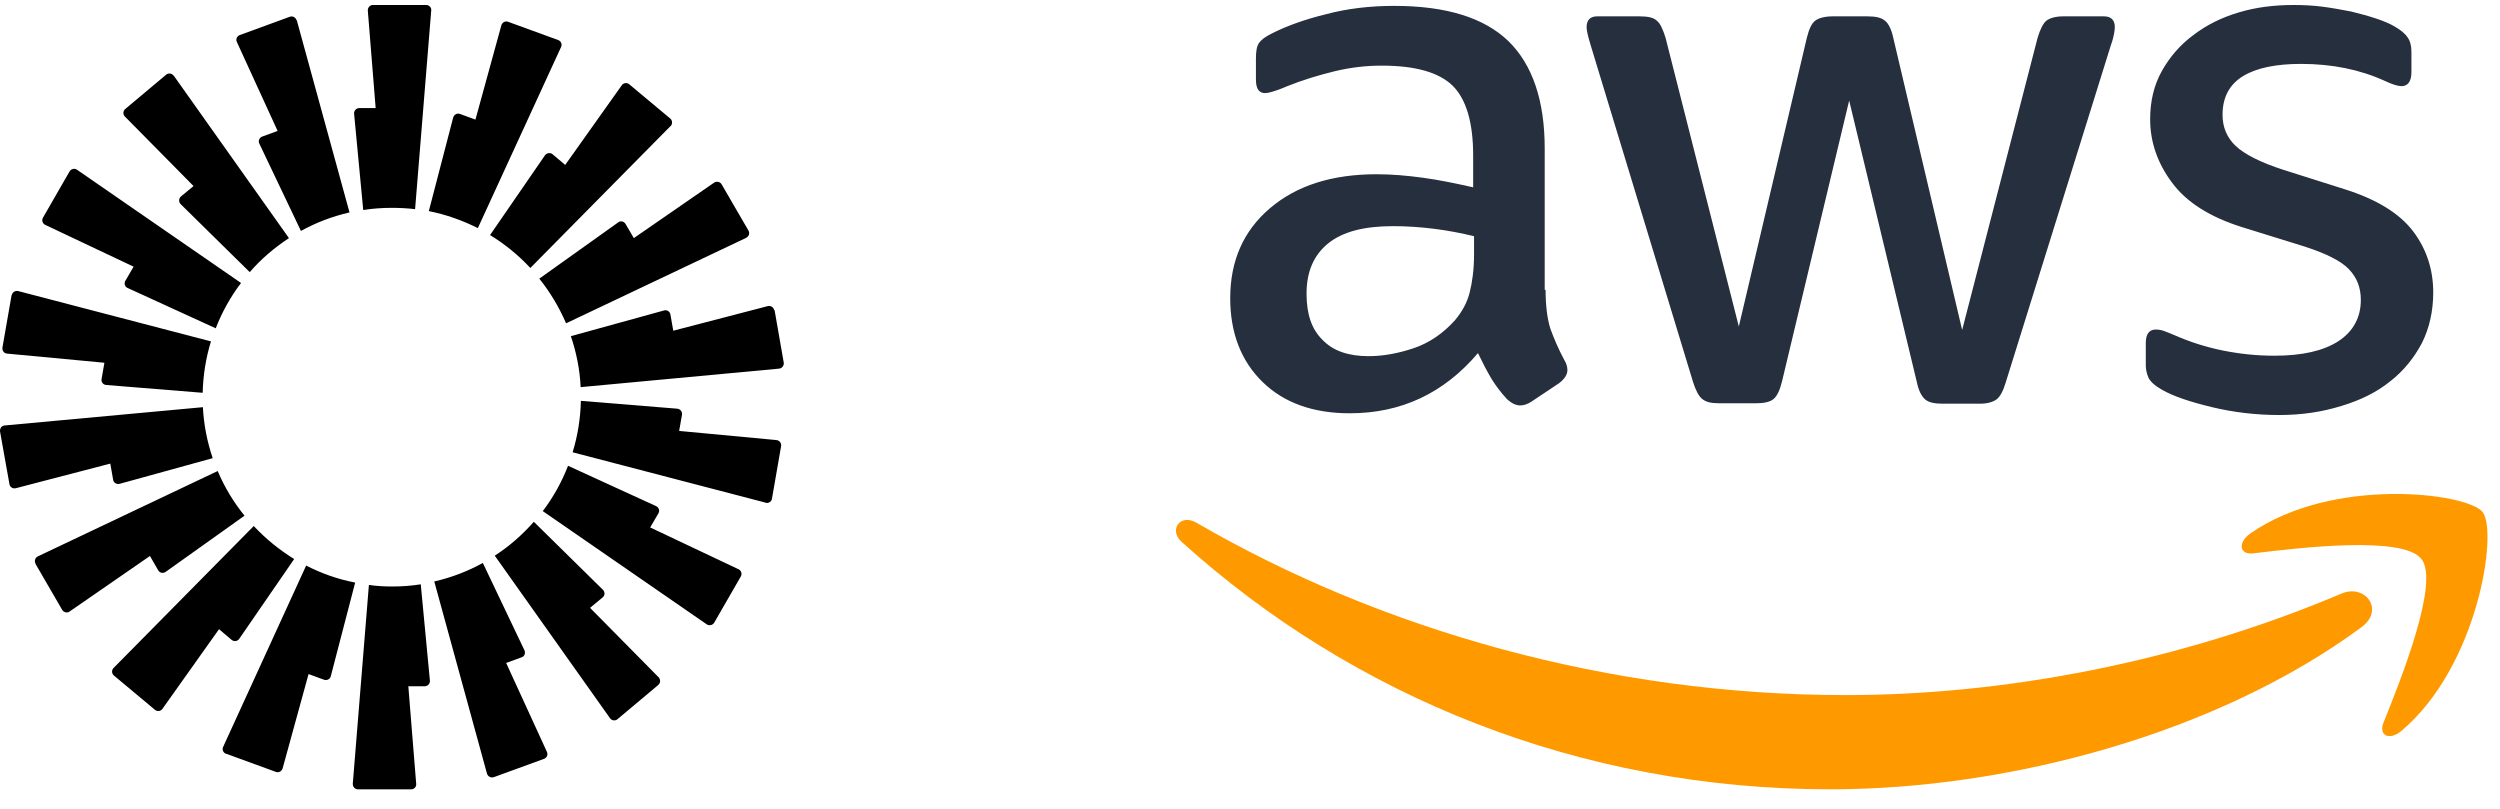
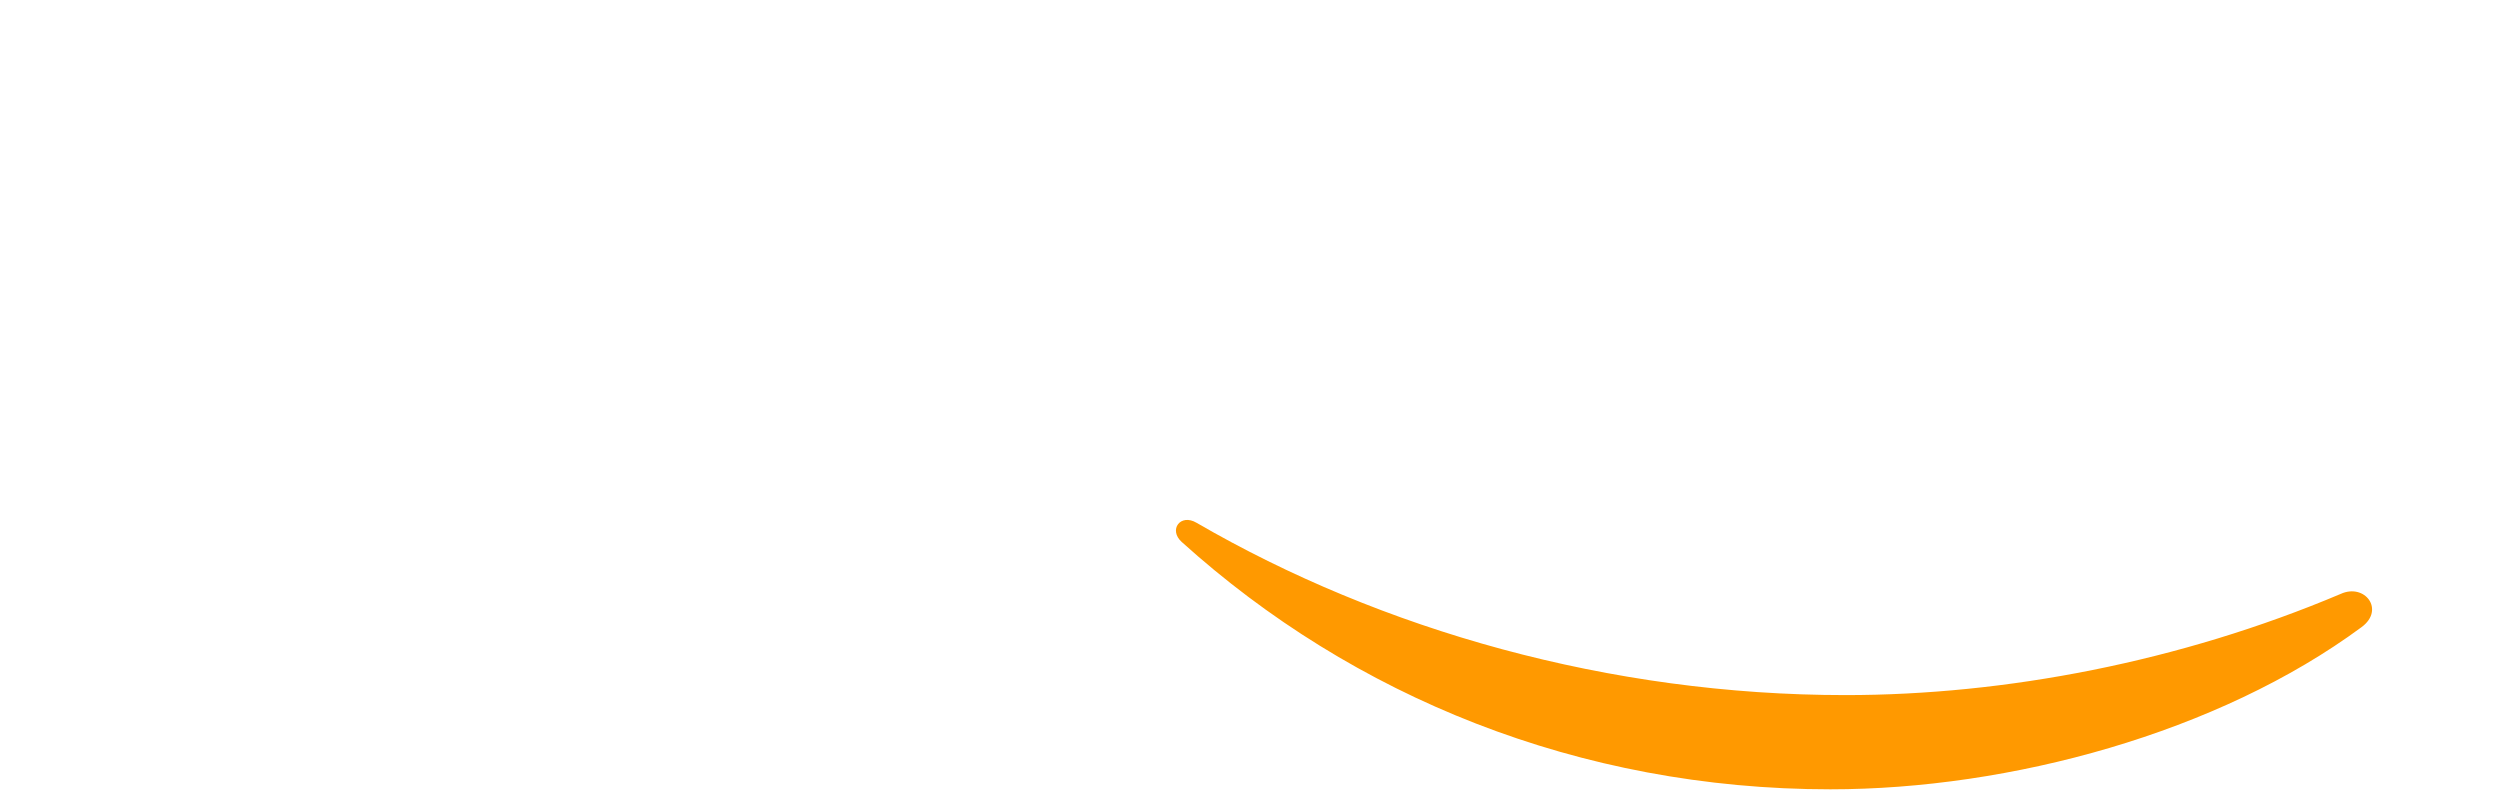
<svg xmlns="http://www.w3.org/2000/svg" width="102" height="33" viewBox="0 0 102 33" fill="none">
-   <path fill-rule="evenodd" clip-rule="evenodd" d="M17.594 0.427L16.936 8.533C16.625 8.498 16.314 8.48 15.994 8.48C15.594 8.48 15.203 8.507 14.82 8.569L14.447 4.64C14.438 4.515 14.536 4.409 14.66 4.409H15.327L15.007 0.435C14.998 0.311 15.096 0.204 15.211 0.204H17.389C17.514 0.204 17.611 0.311 17.594 0.435V0.427ZM12.1 0.827C12.065 0.711 11.94 0.64 11.825 0.684L9.78 1.431C9.665 1.475 9.611 1.609 9.665 1.715L11.327 5.342L10.696 5.573C10.58 5.618 10.527 5.751 10.58 5.858L12.278 9.422C12.891 9.084 13.558 8.827 14.26 8.667L12.109 0.827H12.1ZM7.087 3.084L11.789 9.715C11.194 10.107 10.651 10.569 10.189 11.102L7.371 8.329C7.282 8.24 7.291 8.098 7.38 8.018L7.896 7.591L5.096 4.755C5.007 4.667 5.016 4.524 5.114 4.444L6.776 3.049C6.874 2.969 7.007 2.987 7.078 3.084H7.087ZM3.14 6.924C3.042 6.853 2.9 6.889 2.838 6.995L1.754 8.88C1.691 8.987 1.736 9.12 1.842 9.173L5.451 10.88L5.114 11.458C5.051 11.564 5.096 11.707 5.211 11.751L8.802 13.395C9.06 12.729 9.407 12.107 9.834 11.546L3.14 6.924ZM0.482 12.044C0.5 11.92 0.625 11.849 0.74 11.875L8.607 13.929C8.402 14.595 8.287 15.298 8.269 16.026L4.331 15.707C4.207 15.698 4.118 15.582 4.145 15.458L4.26 14.8L0.287 14.427C0.162 14.418 0.082 14.302 0.1 14.178L0.474 12.035L0.482 12.044ZM0.189 17.36C0.065 17.369 -0.015 17.484 0.002 17.609L0.385 19.751C0.402 19.875 0.527 19.947 0.642 19.92L4.5 18.915L4.616 19.573C4.634 19.698 4.758 19.769 4.874 19.742L8.678 18.693C8.456 18.035 8.314 17.333 8.278 16.613L0.18 17.36H0.189ZM1.451 22.995C1.389 22.889 1.434 22.755 1.54 22.702L8.882 19.218C9.158 19.875 9.531 20.489 9.976 21.04L6.758 23.333C6.66 23.404 6.518 23.378 6.456 23.271L6.118 22.684L2.838 24.951C2.74 25.022 2.598 24.986 2.536 24.88L1.442 22.995H1.451ZM10.349 21.466L4.634 27.253C4.545 27.342 4.554 27.484 4.651 27.564L6.322 28.96C6.42 29.04 6.554 29.022 6.625 28.924L8.936 25.671L9.451 26.107C9.549 26.186 9.691 26.169 9.762 26.062L12.002 22.809C11.398 22.435 10.838 21.982 10.358 21.466H10.349ZM9.22 30.755C9.105 30.711 9.051 30.578 9.105 30.471L12.491 23.075C13.114 23.395 13.789 23.635 14.491 23.769L13.496 27.591C13.469 27.706 13.336 27.778 13.22 27.733L12.589 27.502L11.531 31.351C11.496 31.466 11.371 31.538 11.256 31.493L9.211 30.747L9.22 30.755ZM15.051 23.866L14.394 31.973C14.385 32.098 14.482 32.204 14.598 32.204H16.776C16.9 32.204 16.998 32.098 16.98 31.973L16.66 28H17.327C17.451 28 17.549 27.893 17.54 27.769L17.167 23.84C16.785 23.902 16.394 23.929 15.994 23.929C15.674 23.929 15.363 23.911 15.051 23.866ZM22.891 1.92C22.945 1.804 22.891 1.68 22.776 1.635L20.731 0.889C20.616 0.844 20.491 0.915 20.456 1.031L19.398 4.88L18.767 4.649C18.651 4.604 18.527 4.675 18.491 4.791L17.496 8.613C18.207 8.755 18.874 8.995 19.496 9.307L22.891 1.92ZM27.354 5.147L21.638 10.933C21.158 10.418 20.607 9.964 19.994 9.591L22.234 6.338C22.305 6.24 22.447 6.213 22.545 6.293L23.06 6.729L25.371 3.475C25.442 3.378 25.585 3.36 25.674 3.44L27.345 4.835C27.442 4.915 27.442 5.058 27.363 5.147H27.354ZM30.447 9.698C30.562 9.644 30.598 9.511 30.536 9.404L29.442 7.52C29.38 7.413 29.238 7.387 29.14 7.449L25.86 9.715L25.523 9.138C25.46 9.031 25.318 8.995 25.22 9.075L22.003 11.369C22.447 11.92 22.811 12.533 23.096 13.191L30.438 9.707L30.447 9.698ZM31.602 12.649L31.976 14.791C31.994 14.915 31.914 15.022 31.789 15.04L23.691 15.795C23.656 15.066 23.514 14.373 23.291 13.715L27.096 12.666C27.211 12.631 27.336 12.711 27.354 12.835L27.469 13.493L31.327 12.489C31.442 12.462 31.567 12.533 31.585 12.658L31.602 12.649ZM31.238 20.515C31.354 20.542 31.478 20.471 31.496 20.346L31.869 18.204C31.887 18.08 31.807 17.973 31.683 17.955L27.709 17.582L27.825 16.924C27.843 16.8 27.762 16.693 27.638 16.675L23.7 16.355C23.683 17.084 23.567 17.787 23.363 18.453L31.229 20.506L31.238 20.515ZM29.14 25.404C29.078 25.511 28.936 25.538 28.838 25.475L22.145 20.853C22.571 20.293 22.918 19.671 23.176 19.004L26.767 20.649C26.883 20.702 26.927 20.835 26.865 20.942L26.527 21.52L30.136 23.227C30.242 23.28 30.287 23.413 30.225 23.52L29.14 25.404ZM20.189 22.675L24.891 29.306C24.962 29.404 25.105 29.422 25.194 29.342L26.856 27.947C26.954 27.866 26.954 27.724 26.874 27.635L24.074 24.8L24.589 24.373C24.687 24.293 24.687 24.151 24.598 24.062L21.78 21.289C21.309 21.822 20.776 22.293 20.18 22.675H20.189ZM20.145 31.706C20.029 31.751 19.905 31.68 19.869 31.564L17.718 23.724C18.42 23.564 19.087 23.306 19.7 22.969L21.398 26.533C21.451 26.649 21.398 26.782 21.282 26.818L20.651 27.049L22.314 30.675C22.367 30.791 22.314 30.915 22.198 30.96L20.154 31.706H20.145Z" fill="black" />
-   <path d="M63.06 11.826C63.06 12.484 63.131 13.018 63.255 13.41C63.398 13.801 63.576 14.228 63.825 14.691C63.914 14.833 63.95 14.976 63.95 15.1C63.95 15.278 63.843 15.456 63.611 15.634L62.49 16.382C62.33 16.488 62.17 16.542 62.027 16.542C61.849 16.542 61.672 16.453 61.493 16.293C61.244 16.026 61.031 15.741 60.853 15.456C60.675 15.154 60.497 14.816 60.301 14.406C58.913 16.044 57.169 16.862 55.069 16.862C53.574 16.862 52.382 16.435 51.509 15.581C50.637 14.727 50.193 13.588 50.193 12.164C50.193 10.651 50.726 9.423 51.812 8.498C52.898 7.572 54.339 7.109 56.172 7.109C56.777 7.109 57.4 7.163 58.059 7.252C58.717 7.341 59.394 7.483 60.105 7.643V6.344C60.105 4.992 59.821 4.048 59.269 3.497C58.699 2.945 57.738 2.678 56.368 2.678C55.745 2.678 55.104 2.749 54.446 2.909C53.787 3.07 53.147 3.265 52.524 3.515C52.239 3.639 52.026 3.71 51.901 3.746C51.776 3.781 51.687 3.799 51.616 3.799C51.367 3.799 51.242 3.621 51.242 3.248V2.376C51.242 2.091 51.278 1.877 51.367 1.753C51.456 1.628 51.616 1.503 51.865 1.379C52.488 1.059 53.236 0.792 54.108 0.578C54.98 0.347 55.905 0.24 56.884 0.24C59.002 0.24 60.55 0.72 61.547 1.681C62.526 2.642 63.024 4.102 63.024 6.059V11.826H63.06ZM55.834 14.531C56.421 14.531 57.026 14.424 57.667 14.21C58.308 13.997 58.877 13.605 59.358 13.071C59.643 12.733 59.856 12.36 59.963 11.932C60.07 11.505 60.141 10.989 60.141 10.384V9.637C59.625 9.512 59.073 9.405 58.504 9.334C57.934 9.263 57.382 9.227 56.831 9.227C55.638 9.227 54.766 9.459 54.179 9.939C53.592 10.42 53.307 11.096 53.307 11.986C53.307 12.822 53.52 13.445 53.965 13.872C54.392 14.317 55.015 14.531 55.834 14.531ZM70.125 16.453C69.805 16.453 69.591 16.399 69.449 16.275C69.306 16.168 69.182 15.919 69.075 15.581L64.893 1.824C64.786 1.468 64.733 1.237 64.733 1.112C64.733 0.827 64.875 0.667 65.16 0.667H66.904C67.242 0.667 67.473 0.72 67.598 0.845C67.74 0.952 67.847 1.201 67.954 1.539L70.944 13.321L73.72 1.539C73.809 1.183 73.916 0.952 74.058 0.845C74.201 0.738 74.45 0.667 74.77 0.667H76.194C76.532 0.667 76.763 0.72 76.906 0.845C77.048 0.952 77.173 1.201 77.244 1.539L80.056 13.463L83.135 1.539C83.241 1.183 83.366 0.952 83.49 0.845C83.633 0.738 83.864 0.667 84.185 0.667H85.84C86.124 0.667 86.285 0.809 86.285 1.112C86.285 1.201 86.267 1.29 86.249 1.397C86.231 1.503 86.196 1.646 86.124 1.842L81.835 15.599C81.729 15.954 81.604 16.186 81.462 16.293C81.319 16.399 81.088 16.471 80.785 16.471H79.255C78.917 16.471 78.685 16.417 78.543 16.293C78.401 16.168 78.276 15.937 78.205 15.581L75.446 4.102L72.706 15.563C72.617 15.919 72.51 16.15 72.367 16.275C72.225 16.399 71.976 16.453 71.656 16.453H70.125ZM92.994 16.933C92.069 16.933 91.143 16.827 90.253 16.613C89.364 16.399 88.669 16.168 88.207 15.901C87.922 15.741 87.726 15.563 87.655 15.403C87.584 15.243 87.548 15.065 87.548 14.905V13.997C87.548 13.623 87.691 13.445 87.957 13.445C88.064 13.445 88.171 13.463 88.278 13.499C88.385 13.534 88.545 13.605 88.723 13.677C89.328 13.944 89.986 14.157 90.68 14.299C91.392 14.442 92.086 14.513 92.798 14.513C93.919 14.513 94.791 14.317 95.397 13.926C96.002 13.534 96.322 12.965 96.322 12.235C96.322 11.737 96.162 11.327 95.841 10.989C95.521 10.651 94.916 10.348 94.044 10.064L91.463 9.263C90.164 8.854 89.203 8.248 88.616 7.448C88.029 6.665 87.726 5.793 87.726 4.867C87.726 4.12 87.886 3.461 88.207 2.892C88.527 2.322 88.954 1.824 89.488 1.432C90.022 1.023 90.627 0.72 91.339 0.507C92.051 0.293 92.798 0.204 93.581 0.204C93.973 0.204 94.382 0.222 94.774 0.275C95.183 0.329 95.557 0.4 95.93 0.471C96.287 0.56 96.625 0.649 96.945 0.756C97.265 0.863 97.514 0.97 97.692 1.076C97.942 1.219 98.12 1.361 98.226 1.521C98.333 1.664 98.386 1.859 98.386 2.109V2.945C98.386 3.319 98.244 3.515 97.977 3.515C97.835 3.515 97.603 3.443 97.301 3.301C96.287 2.838 95.147 2.607 93.884 2.607C92.87 2.607 92.069 2.767 91.517 3.105C90.965 3.443 90.68 3.959 90.68 4.689C90.68 5.187 90.858 5.615 91.214 5.953C91.57 6.291 92.229 6.629 93.172 6.932L95.699 7.732C96.981 8.142 97.906 8.711 98.458 9.441C99.009 10.171 99.276 11.007 99.276 11.932C99.276 12.698 99.116 13.392 98.814 13.997C98.493 14.602 98.066 15.136 97.514 15.563C96.963 16.008 96.304 16.328 95.539 16.56C94.738 16.809 93.902 16.933 92.994 16.933Z" fill="#252F3E" />
  <path fill-rule="evenodd" clip-rule="evenodd" d="M96.356 25.584C90.501 29.909 81.994 32.204 74.679 32.204C64.428 32.204 55.192 28.413 48.215 22.113C47.664 21.615 48.162 20.939 48.82 21.33C56.366 25.708 65.674 28.36 75.302 28.36C81.798 28.36 88.935 27.008 95.502 24.231C96.481 23.786 97.317 24.872 96.356 25.584Z" fill="#FF9900" />
-   <path fill-rule="evenodd" clip-rule="evenodd" d="M98.795 22.808C98.048 21.847 93.848 22.345 91.944 22.576C91.374 22.648 91.285 22.149 91.801 21.775C95.147 19.426 100.646 20.102 101.287 20.886C101.928 21.686 101.109 27.186 97.977 29.82C97.496 30.229 97.034 30.015 97.247 29.482C97.959 27.72 99.543 23.751 98.795 22.808Z" fill="#FF9900" />
</svg>